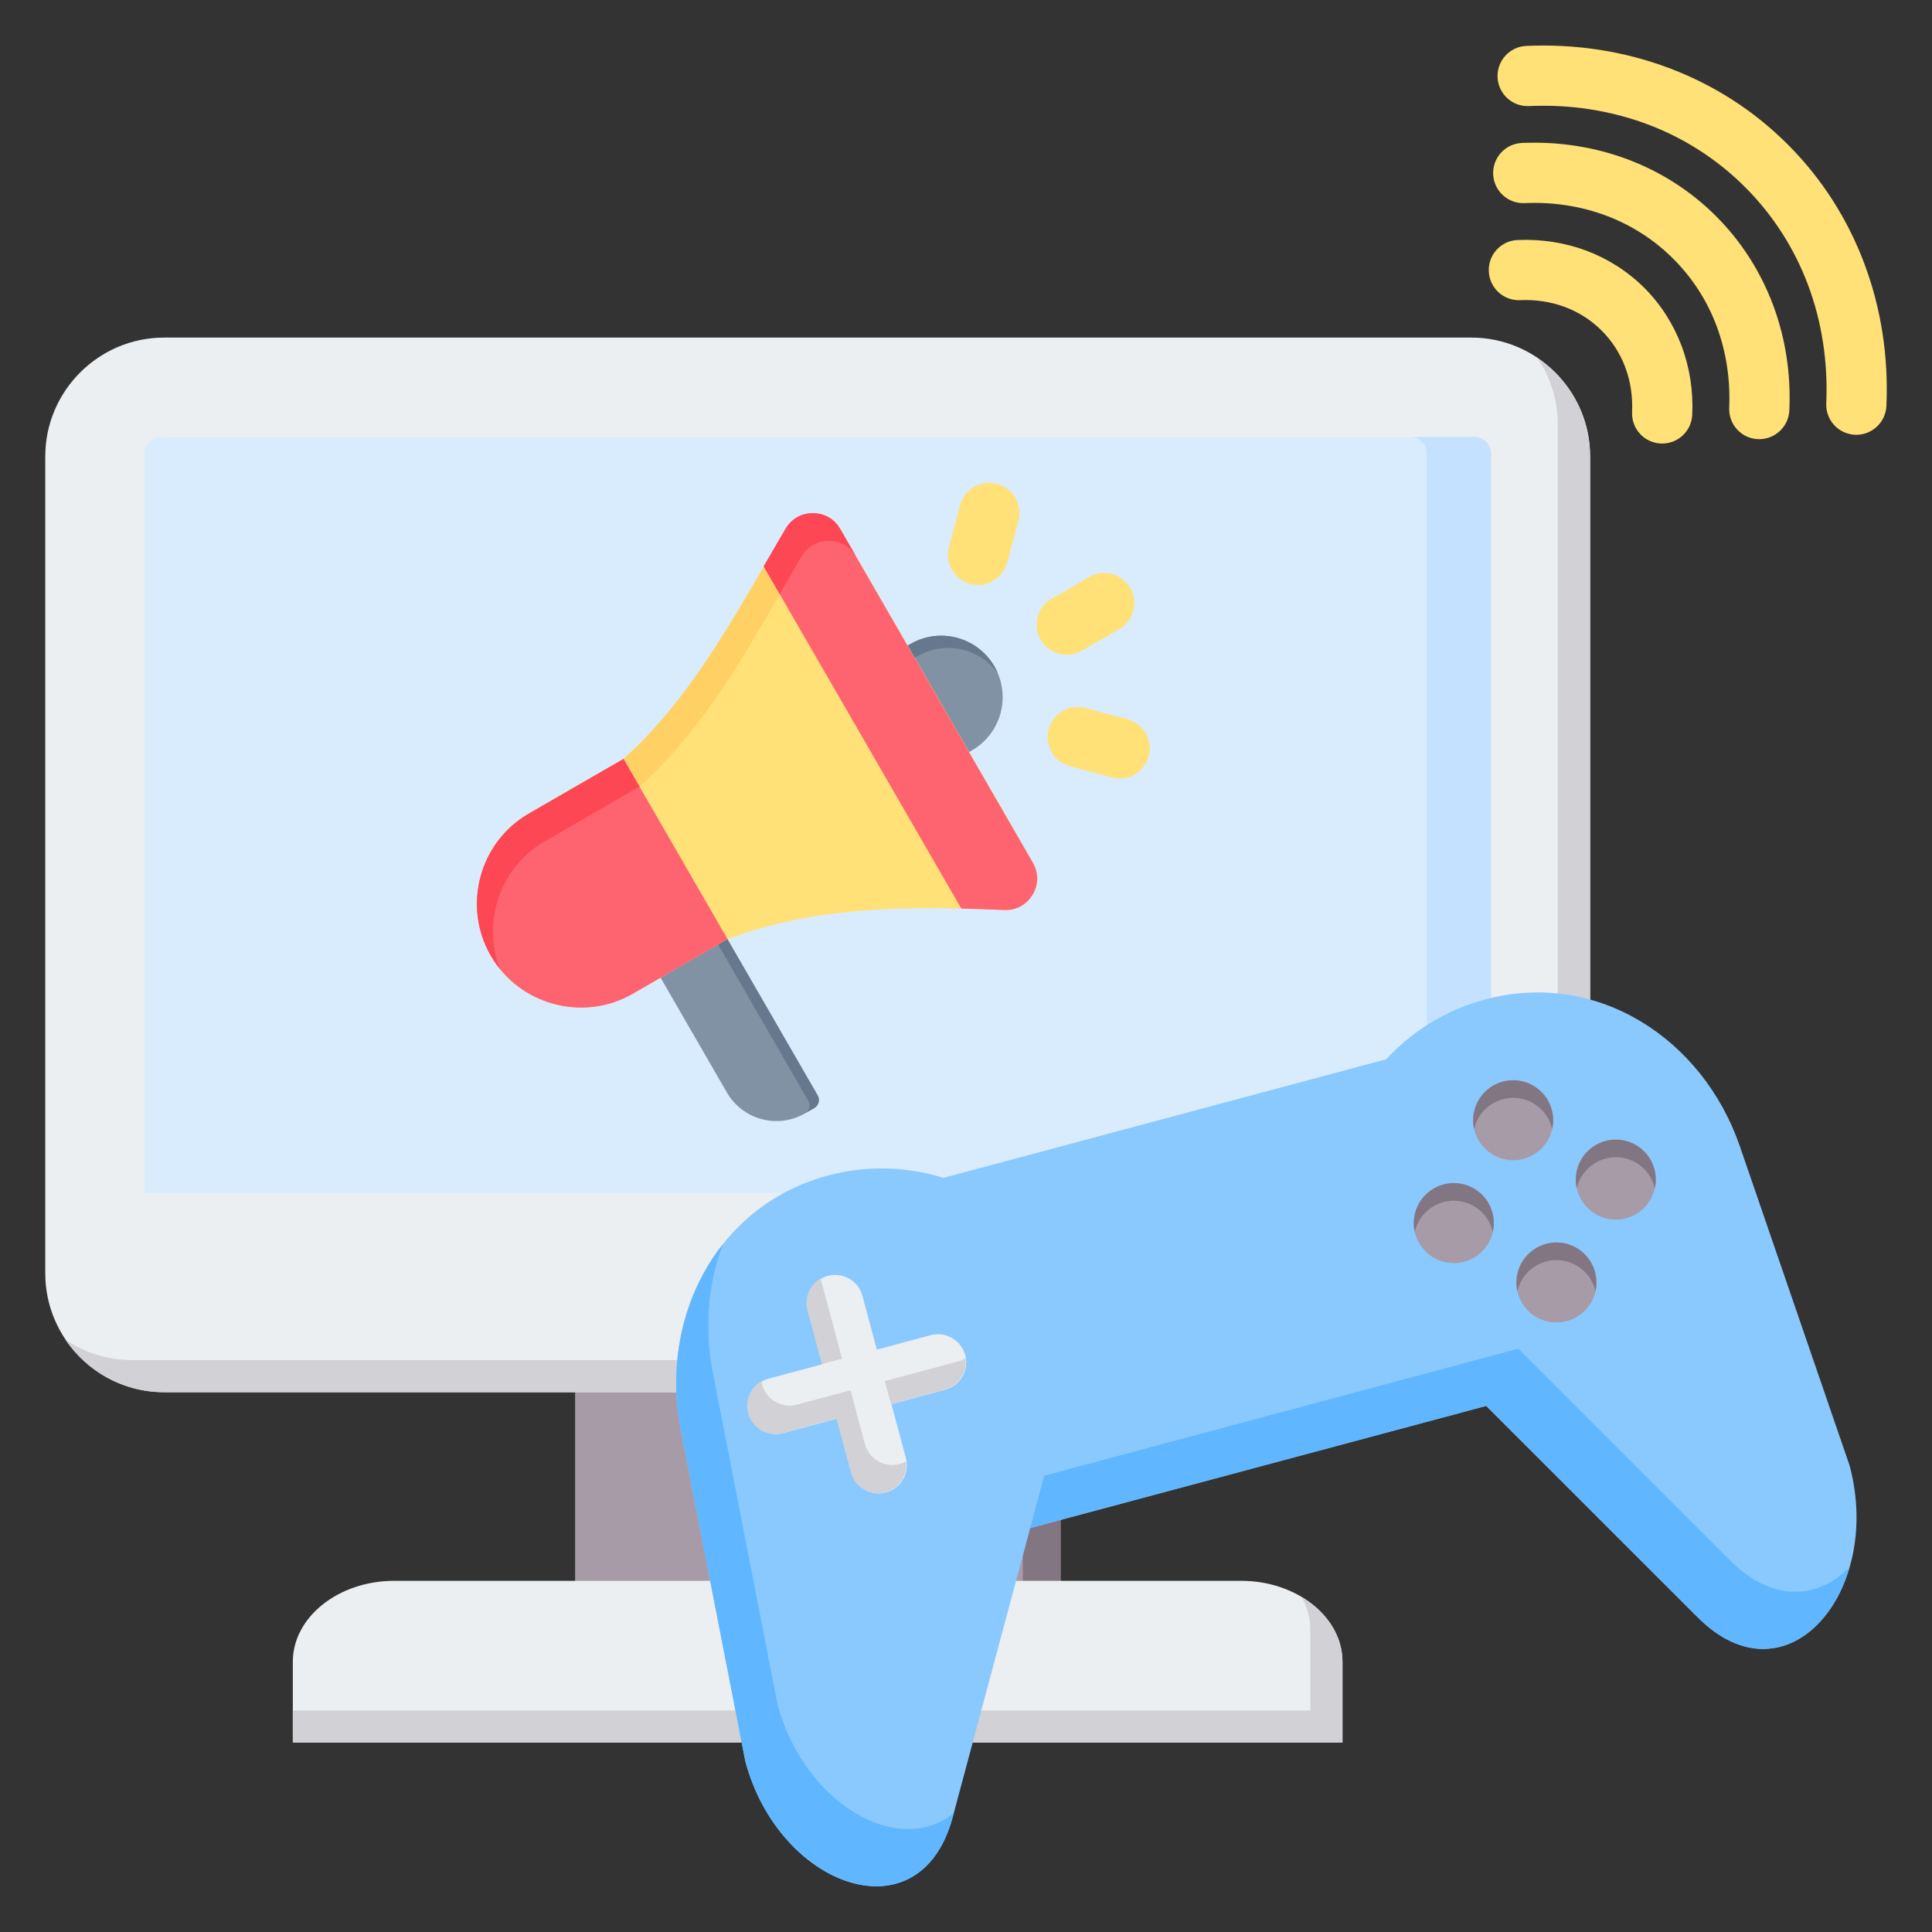
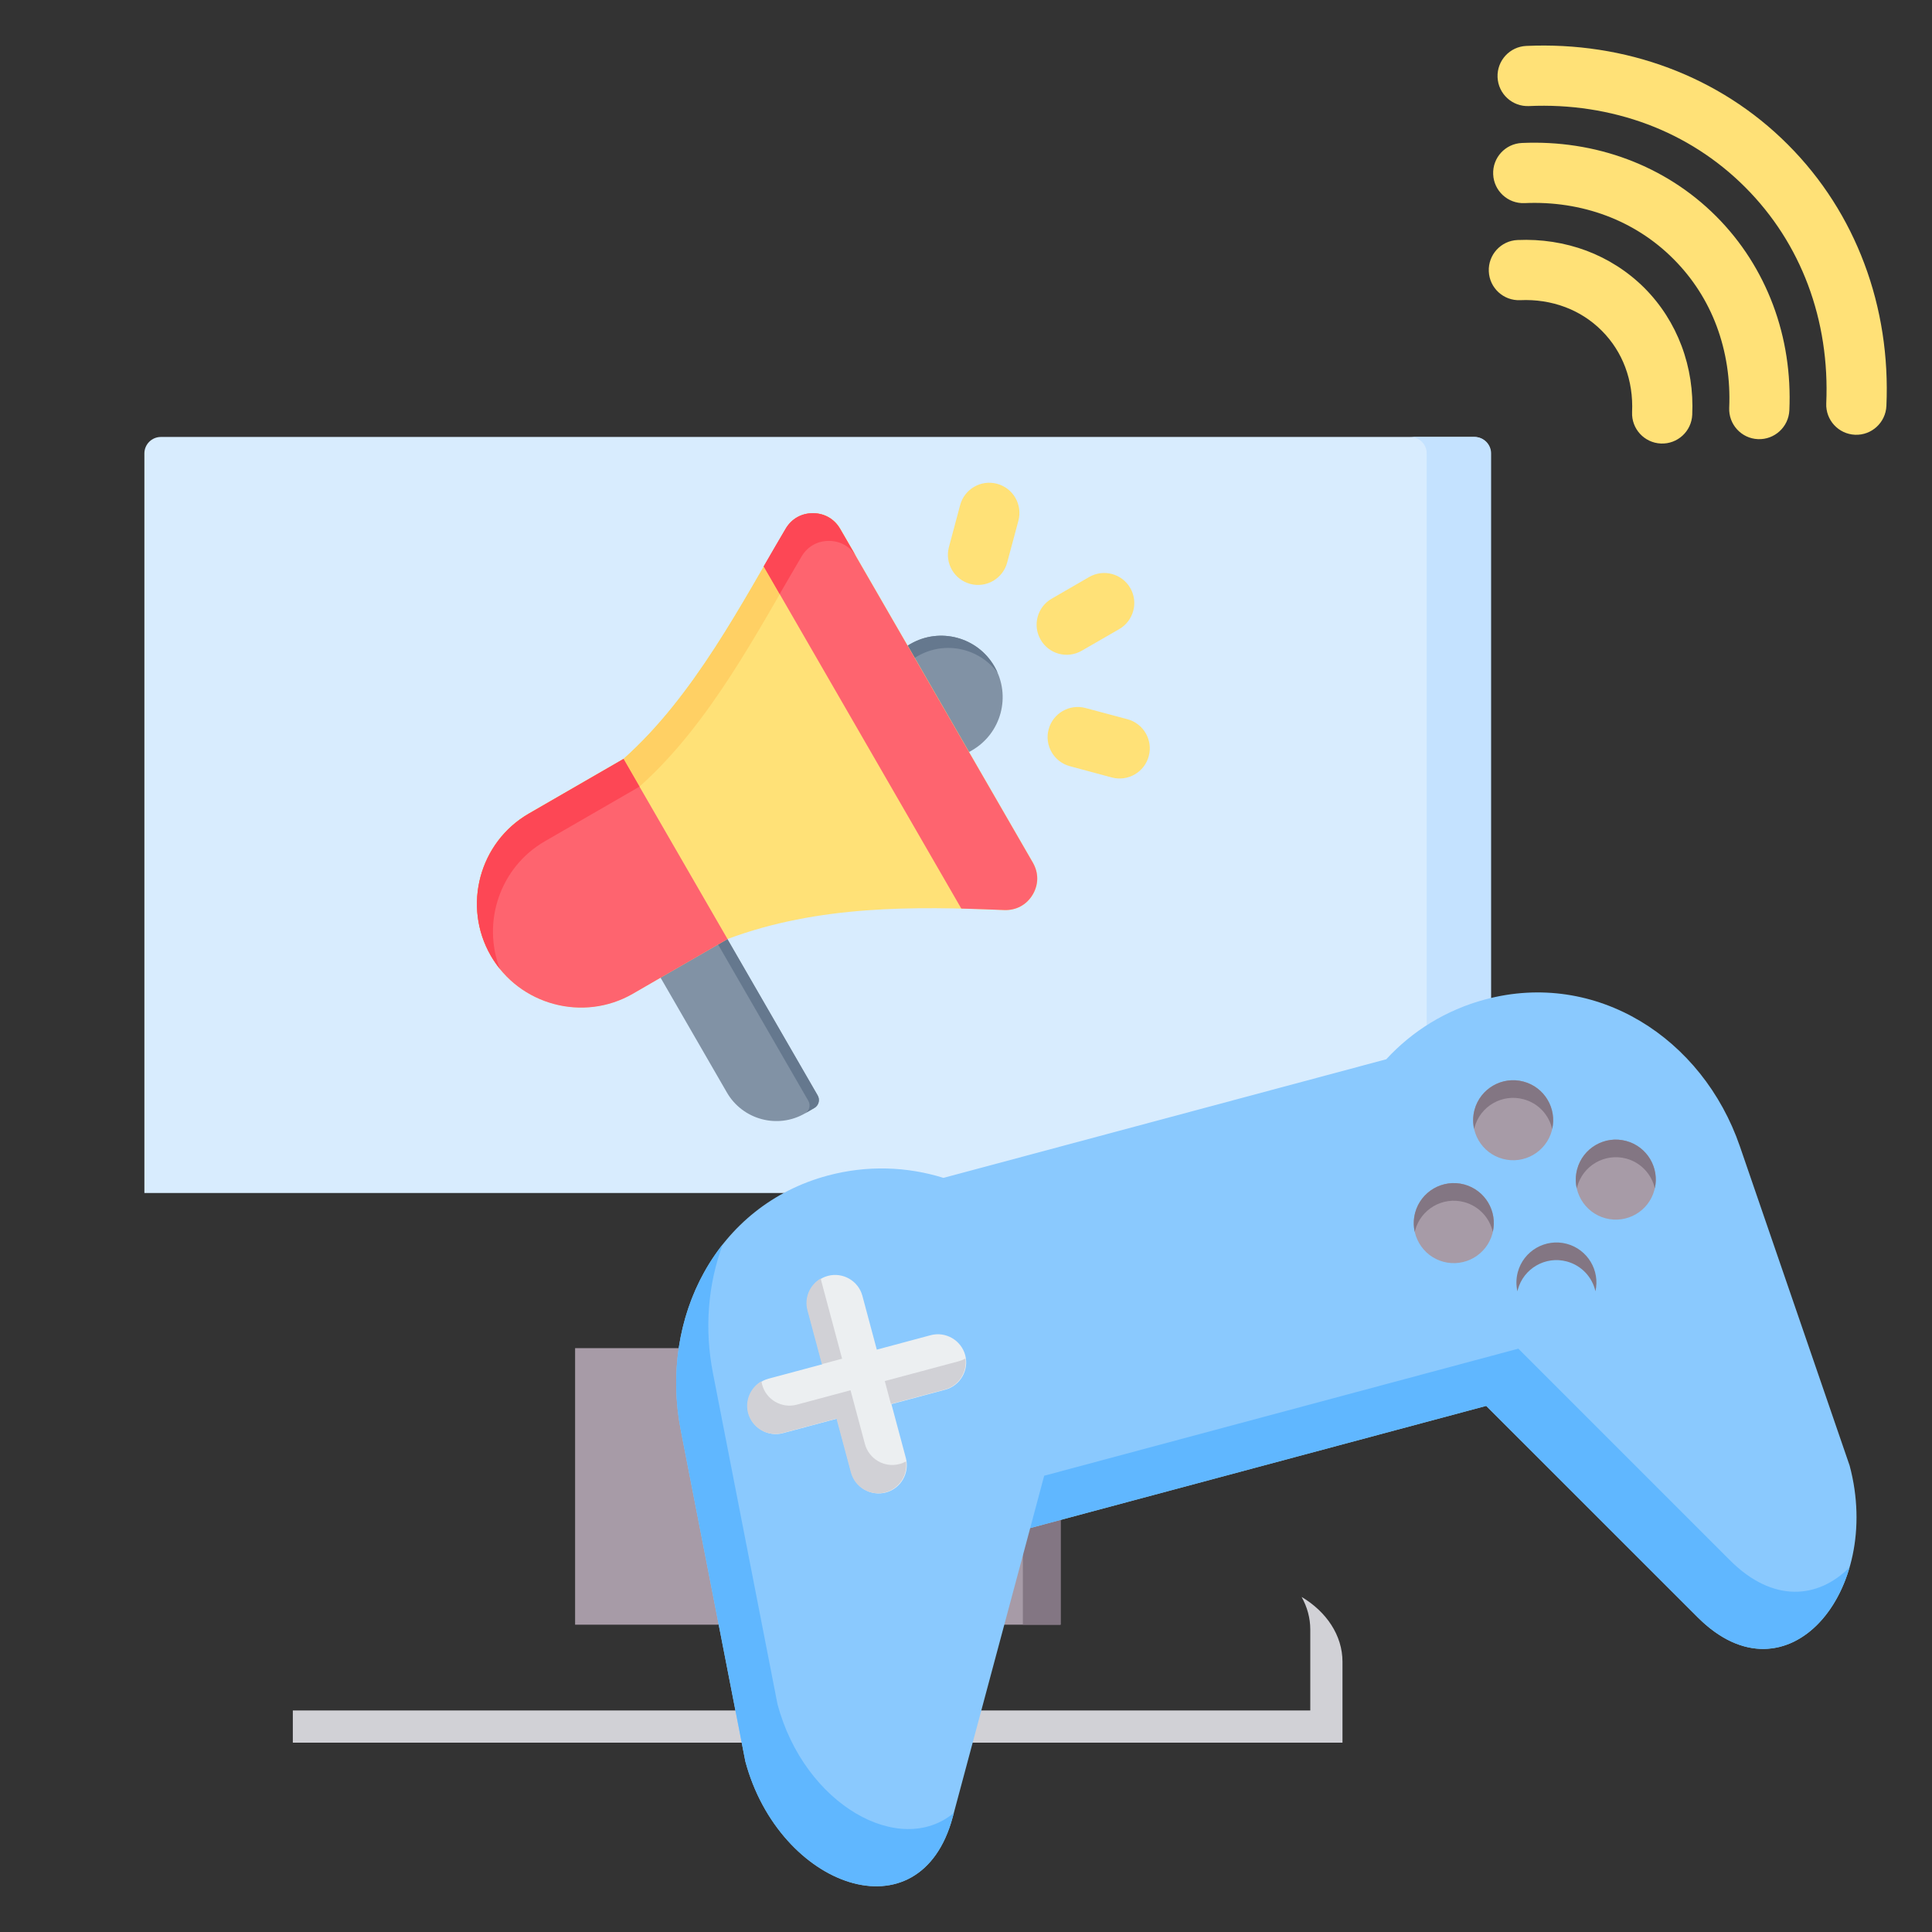
<svg xmlns="http://www.w3.org/2000/svg" width="30" height="30" viewBox="0 0 30 30" fill="none">
  <rect x="0" y="0" width="30" height="30" fill="#333333" stroke="none" />
  <g clip-path="url(#clip0_24_2337)">
    <path fill-rule="evenodd" clip-rule="evenodd" d="M8.93 20.934H16.469V25.228H8.93V20.934Z" fill="#A79BA7" />
    <path fill-rule="evenodd" clip-rule="evenodd" d="M15.883 20.934H16.468V25.228H15.883V20.934Z" fill="#837683" />
-     <path fill-rule="evenodd" clip-rule="evenodd" d="M4.547 27.06H20.846V25.803C20.846 25.112 20.138 24.547 19.273 24.547H6.12C5.255 24.547 4.547 25.112 4.547 25.803V27.06Z" fill="#ECEFF1" />
    <path fill-rule="evenodd" clip-rule="evenodd" d="M4.547 27.06H20.846V25.804C20.846 25.393 20.596 25.026 20.211 24.797C20.298 24.952 20.346 25.124 20.346 25.304V26.56H4.547V27.06Z" fill="#D1D1D6" />
-     <path fill-rule="evenodd" clip-rule="evenodd" d="M2.547 5.242H22.848C23.862 5.242 24.692 6.072 24.692 7.086V19.773C24.692 20.788 23.862 21.618 22.848 21.618H2.547C1.533 21.618 0.703 20.788 0.703 19.773V7.086C0.703 6.072 1.533 5.242 2.547 5.242Z" fill="#ECEFF1" />
-     <path fill-rule="evenodd" clip-rule="evenodd" d="M23.873 5.559C24.364 5.891 24.689 6.453 24.689 7.087V19.774C24.689 20.788 23.859 21.618 22.845 21.618H2.544C1.91 21.618 1.348 21.294 1.016 20.803C1.31 21.002 1.664 21.119 2.044 21.119H22.345C23.359 21.119 24.189 20.289 24.189 19.274V6.587C24.189 6.207 24.072 5.853 23.873 5.559Z" fill="#D1D1D6" />
    <path fill-rule="evenodd" clip-rule="evenodd" d="M2.498 6.785H22.891C23.032 6.785 23.147 6.9 23.147 7.041V18.525H2.242V7.041C2.242 6.9 2.357 6.785 2.498 6.785Z" fill="#D8ECFE" />
    <path fill-rule="evenodd" clip-rule="evenodd" d="M21.898 6.785H22.898C23.039 6.785 23.154 6.9 23.154 7.041V18.525H22.154V7.041C22.154 6.9 22.039 6.785 21.898 6.785Z" fill="#C4E2FF" />
    <path fill-rule="evenodd" clip-rule="evenodd" d="M23.605 4.661C23.347 4.672 23.129 4.472 23.118 4.214C23.107 3.956 23.306 3.738 23.564 3.727C23.931 3.711 24.295 3.766 24.635 3.893C24.966 4.018 25.273 4.211 25.534 4.471C25.794 4.732 25.986 5.038 26.111 5.37C26.239 5.71 26.294 6.074 26.277 6.44C26.266 6.698 26.048 6.898 25.79 6.887C25.532 6.876 25.332 6.658 25.343 6.4C25.354 6.158 25.319 5.92 25.236 5.7C25.158 5.493 25.037 5.3 24.871 5.134C24.705 4.968 24.512 4.847 24.305 4.769C24.085 4.686 23.846 4.65 23.605 4.661ZM27.785 6.372C27.81 5.809 27.726 5.25 27.53 4.73C27.339 4.224 27.046 3.756 26.647 3.357C26.249 2.959 25.781 2.665 25.275 2.475C24.754 2.279 24.195 2.195 23.632 2.22C23.375 2.231 23.174 2.449 23.186 2.707C23.197 2.965 23.415 3.165 23.673 3.154C24.111 3.134 24.544 3.199 24.945 3.35C25.326 3.494 25.681 3.716 25.984 4.02C26.288 4.324 26.511 4.678 26.654 5.059C26.805 5.461 26.87 5.894 26.851 6.332C26.84 6.59 27.04 6.808 27.297 6.819C27.555 6.83 27.773 6.63 27.785 6.372ZM23.741 1.647C24.375 1.618 25.003 1.713 25.585 1.931C26.141 2.14 26.657 2.465 27.098 2.906C27.54 3.348 27.864 3.864 28.073 4.419C28.292 5.001 28.386 5.629 28.358 6.264C28.347 6.522 28.547 6.74 28.805 6.751C29.062 6.762 29.28 6.562 29.292 6.304C29.326 5.545 29.212 4.791 28.948 4.09C28.692 3.409 28.297 2.78 27.761 2.244C27.225 1.707 26.596 1.312 25.915 1.056C25.214 0.792 24.46 0.679 23.701 0.713C23.443 0.724 23.243 0.942 23.254 1.2C23.265 1.458 23.483 1.658 23.741 1.647Z" fill="#FFE177" />
    <path fill-rule="evenodd" clip-rule="evenodd" d="M12.697 17.01L11.108 14.258L10.07 14.857L11.287 16.964C11.532 17.388 12.076 17.534 12.499 17.289L12.645 17.205C12.713 17.166 12.736 17.078 12.697 17.01Z" fill="#8192A5" />
    <path fill-rule="evenodd" clip-rule="evenodd" d="M12.697 17.01L11.108 14.258L10.07 14.857L10.963 14.342L12.552 17.094C12.591 17.162 12.568 17.25 12.499 17.289L12.645 17.205C12.713 17.166 12.736 17.078 12.697 17.01Z" fill="#65788E" />
    <path fill-rule="evenodd" clip-rule="evenodd" d="M15.441 10.348C15.178 9.892 14.594 9.736 14.138 9.999C14.124 10.007 14.013 10.072 14 10.08L14.953 11.731C14.967 11.724 15.079 11.66 15.092 11.652C15.549 11.388 15.705 10.805 15.441 10.348Z" fill="#8192A5" />
    <path fill-rule="evenodd" clip-rule="evenodd" d="M15.441 10.348C15.178 9.892 14.594 9.736 14.138 9.999C14.124 10.007 14.013 10.072 14 10.08L14.11 10.27C14.123 10.262 14.234 10.197 14.248 10.189C14.672 9.944 15.206 10.062 15.491 10.447C15.476 10.413 15.46 10.381 15.441 10.348Z" fill="#65788E" />
    <path fill-rule="evenodd" clip-rule="evenodd" d="M11.297 14.581L9.827 15.429C9.058 15.873 8.065 15.607 7.621 14.838C7.177 14.069 7.443 13.076 8.212 12.632L9.682 11.784C10.782 10.806 11.523 9.354 12.202 8.209C12.293 8.055 12.447 7.968 12.627 7.969C12.806 7.97 12.959 8.059 13.049 8.214L16.04 13.396C16.132 13.555 16.13 13.738 16.035 13.895C15.94 14.052 15.779 14.138 15.595 14.131C14.188 14.073 12.711 14.054 11.297 14.581Z" fill="#FFE177" />
    <path fill-rule="evenodd" clip-rule="evenodd" d="M7.762 15.044C7.711 14.98 7.663 14.911 7.621 14.838C7.177 14.069 7.443 13.076 8.212 12.632L9.682 11.784C10.782 10.806 11.523 9.354 12.202 8.209C12.293 8.055 12.447 7.968 12.627 7.969C12.806 7.97 12.959 8.059 13.049 8.214L16.04 13.396L16.041 13.396L13.297 8.644C13.207 8.489 13.054 8.4 12.875 8.399C12.696 8.398 12.541 8.485 12.45 8.639C11.771 9.784 11.03 11.236 9.93 12.214L8.461 13.062C7.764 13.464 7.481 14.315 7.762 15.044Z" fill="#FFD064" />
    <path fill-rule="evenodd" clip-rule="evenodd" d="M14.092 10.025L13.046 8.214C12.957 8.059 12.804 7.97 12.625 7.969C12.446 7.968 12.291 8.055 12.2 8.209C12.089 8.397 11.975 8.594 11.859 8.795L14.927 14.108C15.151 14.114 15.373 14.122 15.593 14.131C15.777 14.138 15.938 14.052 16.033 13.895C16.128 13.738 16.13 13.555 16.038 13.396L15.045 11.676L14.092 10.025Z" fill="#FE646F" />
    <path fill-rule="evenodd" clip-rule="evenodd" d="M13.295 8.643L13.046 8.214C12.957 8.059 12.804 7.97 12.625 7.969C12.446 7.968 12.291 8.055 12.2 8.209C12.089 8.397 11.975 8.593 11.859 8.795L12.107 9.224C12.224 9.023 12.337 8.827 12.448 8.639C12.54 8.485 12.694 8.398 12.873 8.399C13.052 8.4 13.205 8.489 13.295 8.643Z" fill="#FD4755" />
    <path fill-rule="evenodd" clip-rule="evenodd" d="M11.11 14.258L9.682 11.785L8.212 12.634C7.443 13.078 7.177 14.07 7.621 14.84C8.065 15.609 9.058 15.875 9.827 15.431L10.259 15.181L11.297 14.582L11.11 14.258Z" fill="#FE646F" />
    <path fill-rule="evenodd" clip-rule="evenodd" d="M9.93 12.215L9.682 11.785L8.212 12.634C7.443 13.078 7.177 14.07 7.621 14.839C7.664 14.913 7.711 14.981 7.762 15.045C7.481 14.317 7.764 13.465 8.461 13.063L9.93 12.215Z" fill="#FD4755" />
    <path fill-rule="evenodd" clip-rule="evenodd" d="M17.507 11.168C17.756 11.235 17.905 11.492 17.838 11.741C17.771 11.991 17.515 12.139 17.265 12.073L16.615 11.898C16.365 11.832 16.216 11.575 16.283 11.325C16.35 11.075 16.607 10.927 16.856 10.994L17.507 11.168ZM15.639 8.736C15.572 8.985 15.316 9.134 15.066 9.067C14.816 9 14.668 8.744 14.735 8.494L14.909 7.843C14.976 7.594 15.232 7.445 15.482 7.512C15.732 7.579 15.88 7.835 15.814 8.085L15.639 8.736ZM16.796 10.105C16.572 10.234 16.287 10.157 16.159 9.933C16.03 9.71 16.107 9.424 16.331 9.296L16.914 8.959C17.137 8.831 17.423 8.908 17.551 9.131C17.68 9.355 17.602 9.64 17.379 9.769L16.796 10.105Z" fill="#FFE177" />
    <path fill-rule="evenodd" clip-rule="evenodd" d="M14.65 18.29L21.526 16.448C21.926 16.013 22.45 15.683 23.063 15.519C24.785 15.057 26.437 16.115 27.017 17.801L28.721 22.758C29.245 24.716 27.745 26.497 26.363 25.115L23.078 21.831L15.997 23.728L14.794 28.215C14.289 30.102 12.099 29.31 11.574 27.352L10.571 22.208C10.23 20.458 11.132 18.715 12.854 18.254C13.467 18.09 14.086 18.114 14.65 18.29Z" fill="#8AC9FE" />
    <path fill-rule="evenodd" clip-rule="evenodd" d="M28.72 24.337C28.389 25.48 27.346 26.097 26.363 25.114L23.078 21.83L15.997 23.727L16.214 22.915L23.577 20.942L26.862 24.227C27.536 24.901 28.238 24.822 28.72 24.337ZM14.811 28.151L14.794 28.214C14.289 30.101 12.099 29.309 11.574 27.351L10.571 22.207C10.365 21.148 10.614 20.092 11.224 19.32C10.995 19.933 10.935 20.625 11.07 21.319L12.073 26.463C12.492 28.028 13.974 28.848 14.811 28.151Z" fill="#60B7FF" />
    <path fill-rule="evenodd" clip-rule="evenodd" d="M22.414 19.593C22.745 19.681 23.086 19.485 23.175 19.153C23.264 18.822 23.067 18.481 22.735 18.392C22.404 18.304 22.063 18.5 21.974 18.832C21.886 19.163 22.082 19.504 22.414 19.593Z" fill="#A79BA7" />
    <path fill-rule="evenodd" clip-rule="evenodd" d="M23.18 19.129C23.254 18.805 23.059 18.479 22.735 18.392C22.404 18.304 22.063 18.5 21.974 18.832C21.947 18.933 21.947 19.034 21.968 19.13C21.97 19.122 21.972 19.113 21.974 19.105C22.063 18.774 22.404 18.577 22.735 18.666C22.966 18.728 23.131 18.912 23.18 19.129Z" fill="#837683" />
    <path fill-rule="evenodd" clip-rule="evenodd" d="M24.097 17.556C24.185 17.224 23.989 16.884 23.657 16.795C23.326 16.706 22.985 16.903 22.896 17.234C22.808 17.566 23.004 17.906 23.336 17.995C23.667 18.084 24.008 17.887 24.097 17.556Z" fill="#A79BA7" />
    <path fill-rule="evenodd" clip-rule="evenodd" d="M24.102 17.532C24.176 17.208 23.981 16.881 23.657 16.795C23.326 16.706 22.985 16.903 22.896 17.234C22.869 17.335 22.869 17.437 22.89 17.532C22.892 17.524 22.894 17.516 22.896 17.508C22.985 17.176 23.326 16.98 23.657 17.069C23.888 17.13 24.053 17.314 24.102 17.532Z" fill="#837683" />
    <path fill-rule="evenodd" clip-rule="evenodd" d="M24.929 18.917C25.261 19.006 25.602 18.809 25.69 18.477C25.779 18.146 25.582 17.805 25.251 17.717C24.919 17.628 24.579 17.825 24.49 18.156C24.401 18.487 24.598 18.828 24.929 18.917Z" fill="#A79BA7" />
    <path fill-rule="evenodd" clip-rule="evenodd" d="M25.696 18.453C25.769 18.13 25.574 17.803 25.251 17.717C24.92 17.628 24.579 17.825 24.49 18.156C24.463 18.257 24.462 18.359 24.484 18.454C24.486 18.446 24.488 18.438 24.49 18.43C24.579 18.098 24.92 17.902 25.251 17.99C25.482 18.052 25.647 18.236 25.696 18.453Z" fill="#837683" />
-     <path fill-rule="evenodd" clip-rule="evenodd" d="M24.768 20.075C24.857 19.744 24.66 19.403 24.329 19.314C23.998 19.226 23.657 19.422 23.568 19.754C23.479 20.085 23.676 20.426 24.008 20.515C24.339 20.603 24.68 20.407 24.768 20.075Z" fill="#A79BA7" />
    <path fill-rule="evenodd" clip-rule="evenodd" d="M24.774 20.051C24.847 19.727 24.652 19.401 24.329 19.314C23.998 19.226 23.657 19.422 23.568 19.754C23.541 19.855 23.541 19.956 23.562 20.052C23.564 20.044 23.566 20.035 23.568 20.027C23.657 19.696 23.998 19.499 24.329 19.588C24.559 19.65 24.725 19.833 24.774 20.051Z" fill="#837683" />
    <path fill-rule="evenodd" clip-rule="evenodd" d="M12.855 19.812C13.088 19.75 13.329 19.889 13.391 20.121L13.615 20.957L14.451 20.733C14.684 20.671 14.925 20.81 14.988 21.043C15.05 21.275 14.911 21.517 14.678 21.579L13.842 21.803L14.066 22.639C14.128 22.872 13.989 23.113 13.757 23.175C13.524 23.237 13.283 23.098 13.22 22.866L12.996 22.029L12.16 22.253C11.928 22.316 11.687 22.177 11.624 21.944C11.562 21.712 11.701 21.47 11.934 21.408L12.77 21.184L12.546 20.348C12.483 20.115 12.623 19.874 12.855 19.812Z" fill="#ECEFF1" />
    <path fill-rule="evenodd" clip-rule="evenodd" d="M14.991 21.095C15.02 21.31 14.885 21.52 14.67 21.577L13.834 21.801L13.739 21.445L14.889 21.137C14.925 21.127 14.959 21.113 14.991 21.095ZM14.069 22.692C14.038 22.709 14.004 22.724 13.967 22.733C13.735 22.796 13.494 22.656 13.431 22.424L13.207 21.588L12.371 21.812C12.139 21.874 11.897 21.735 11.835 21.502C11.83 21.484 11.826 21.466 11.824 21.448C11.655 21.544 11.564 21.746 11.616 21.942C11.679 22.175 11.92 22.314 12.152 22.252L12.989 22.028L13.213 22.864C13.275 23.096 13.516 23.236 13.749 23.173C13.963 23.116 14.098 22.906 14.069 22.692ZM12.762 21.182L12.538 20.346C12.485 20.15 12.576 19.948 12.746 19.852C12.748 19.87 12.752 19.888 12.757 19.906L13.076 21.098L12.762 21.182Z" fill="#D1D1D6" />
  </g>
  <defs>
    <clipPath id="clip0_24_2337">
      <rect width="30" height="30" fill="white" />
    </clipPath>
  </defs>
</svg>